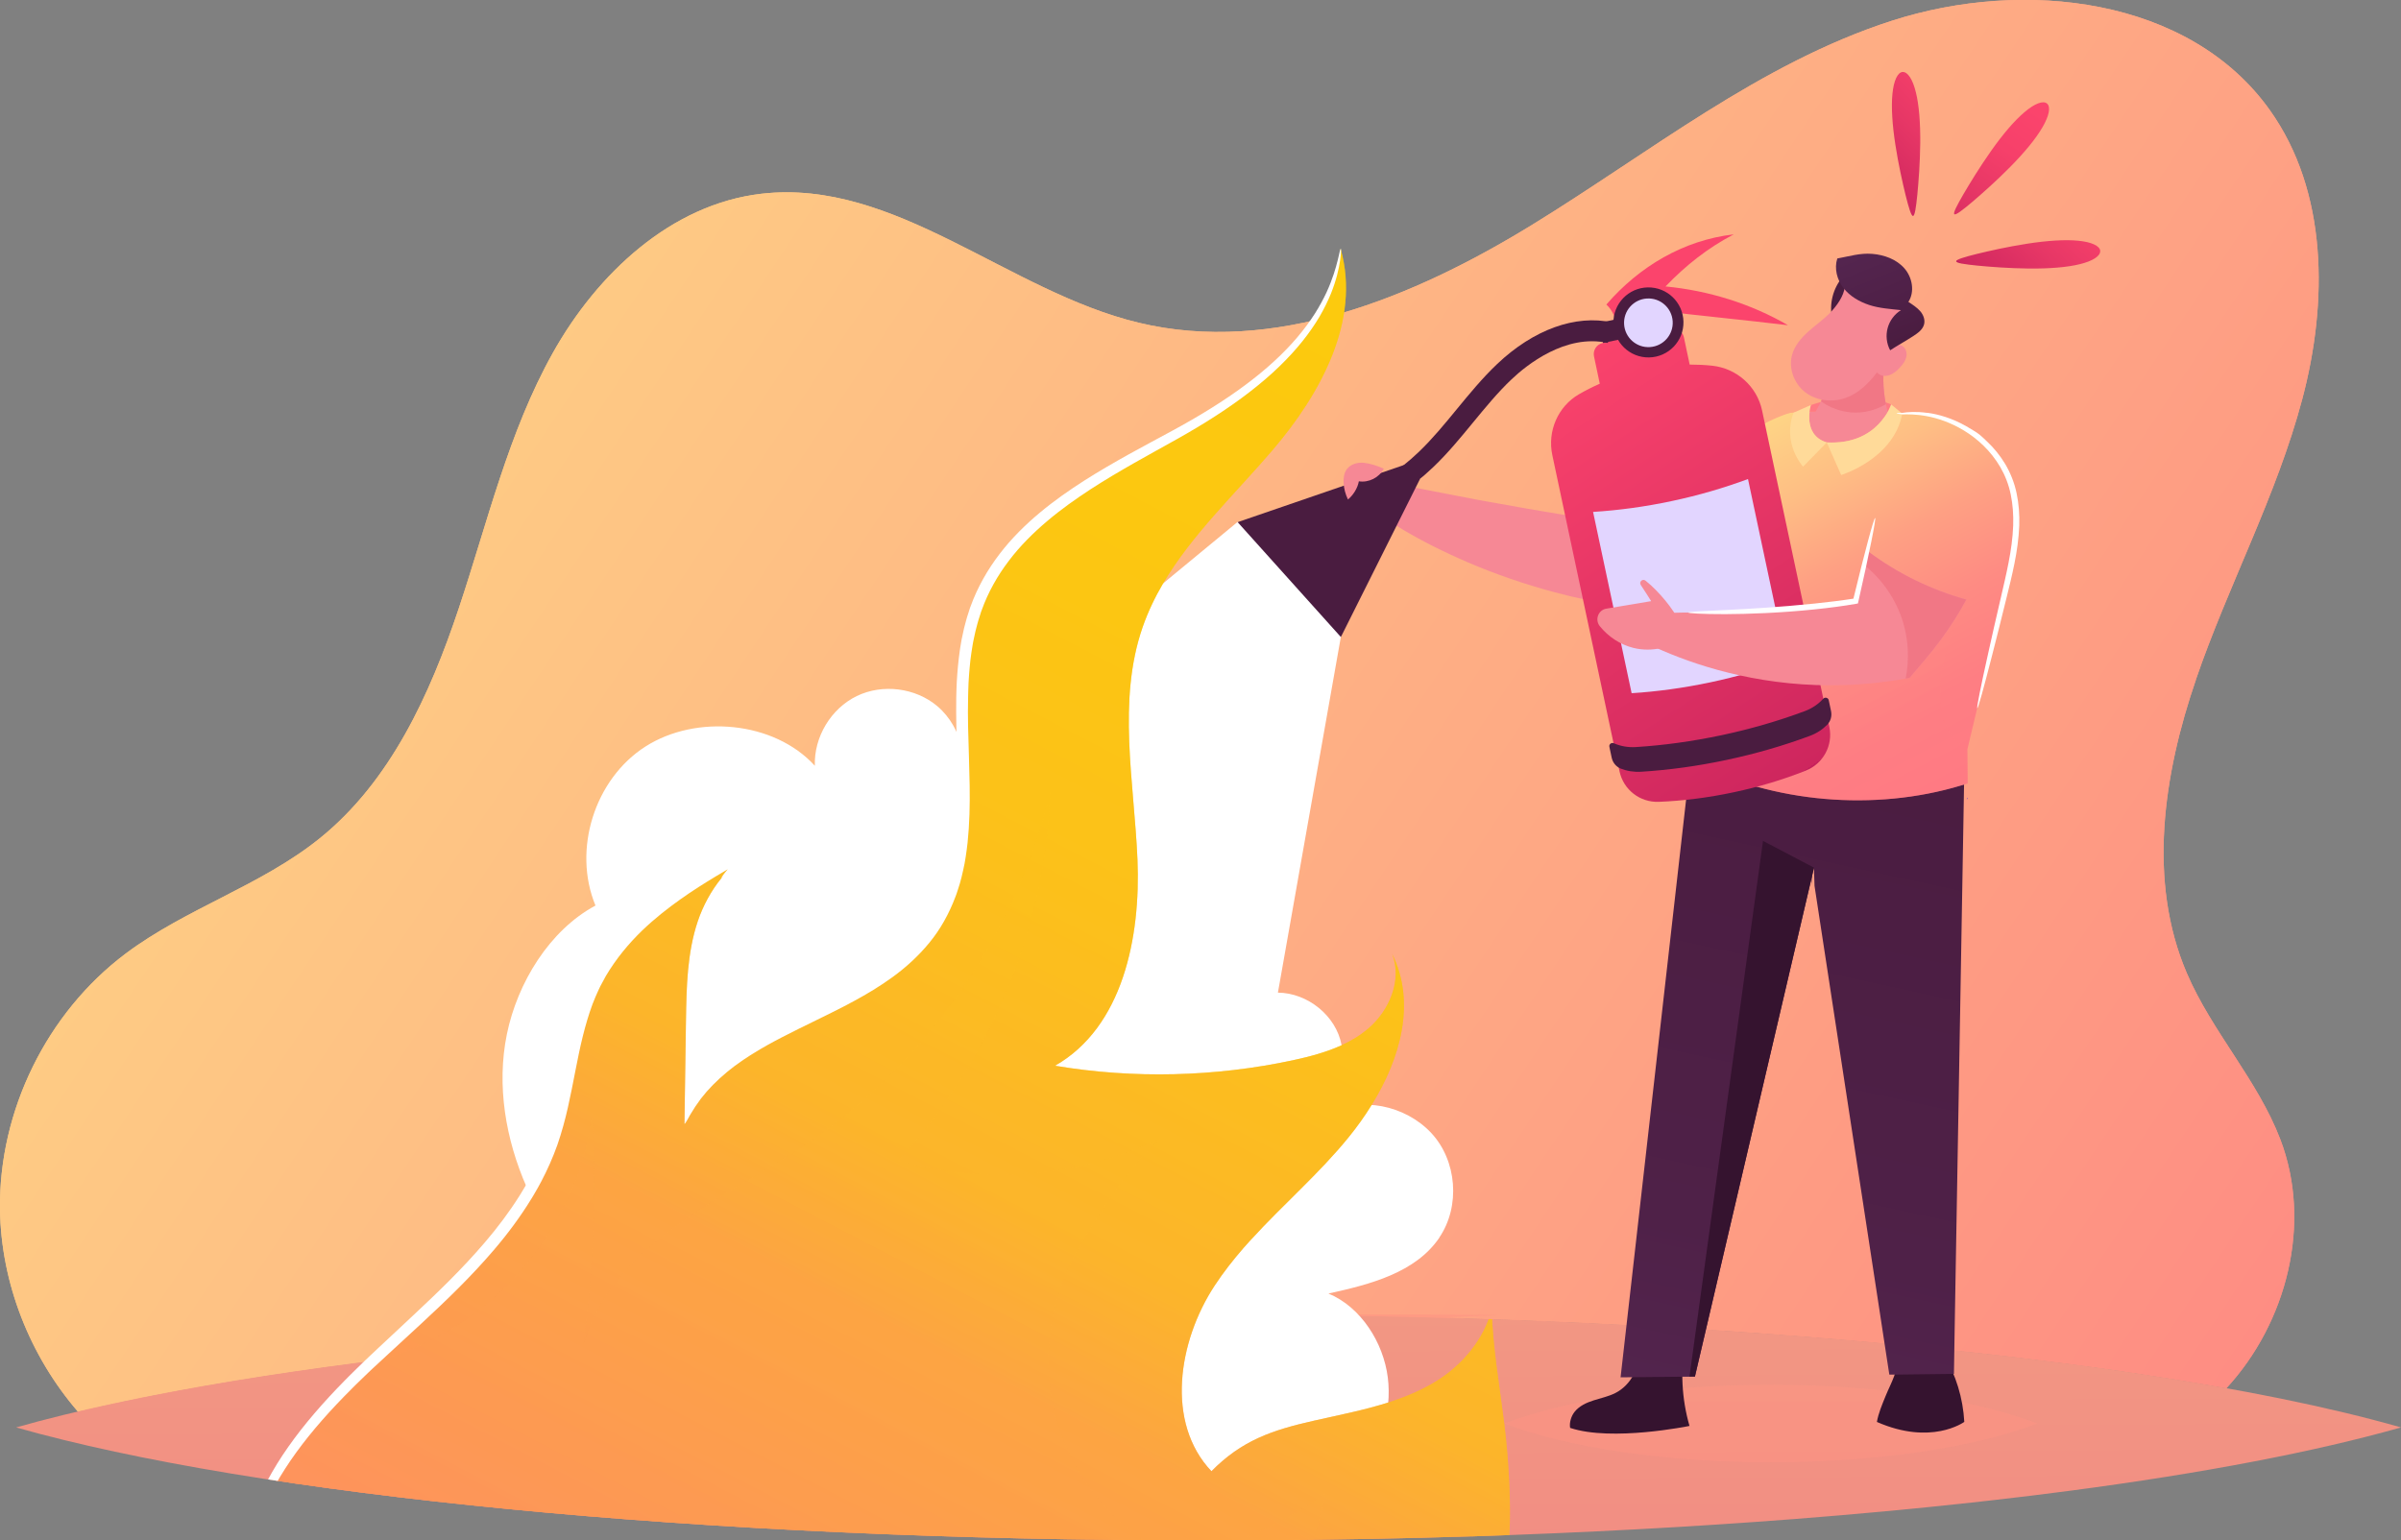
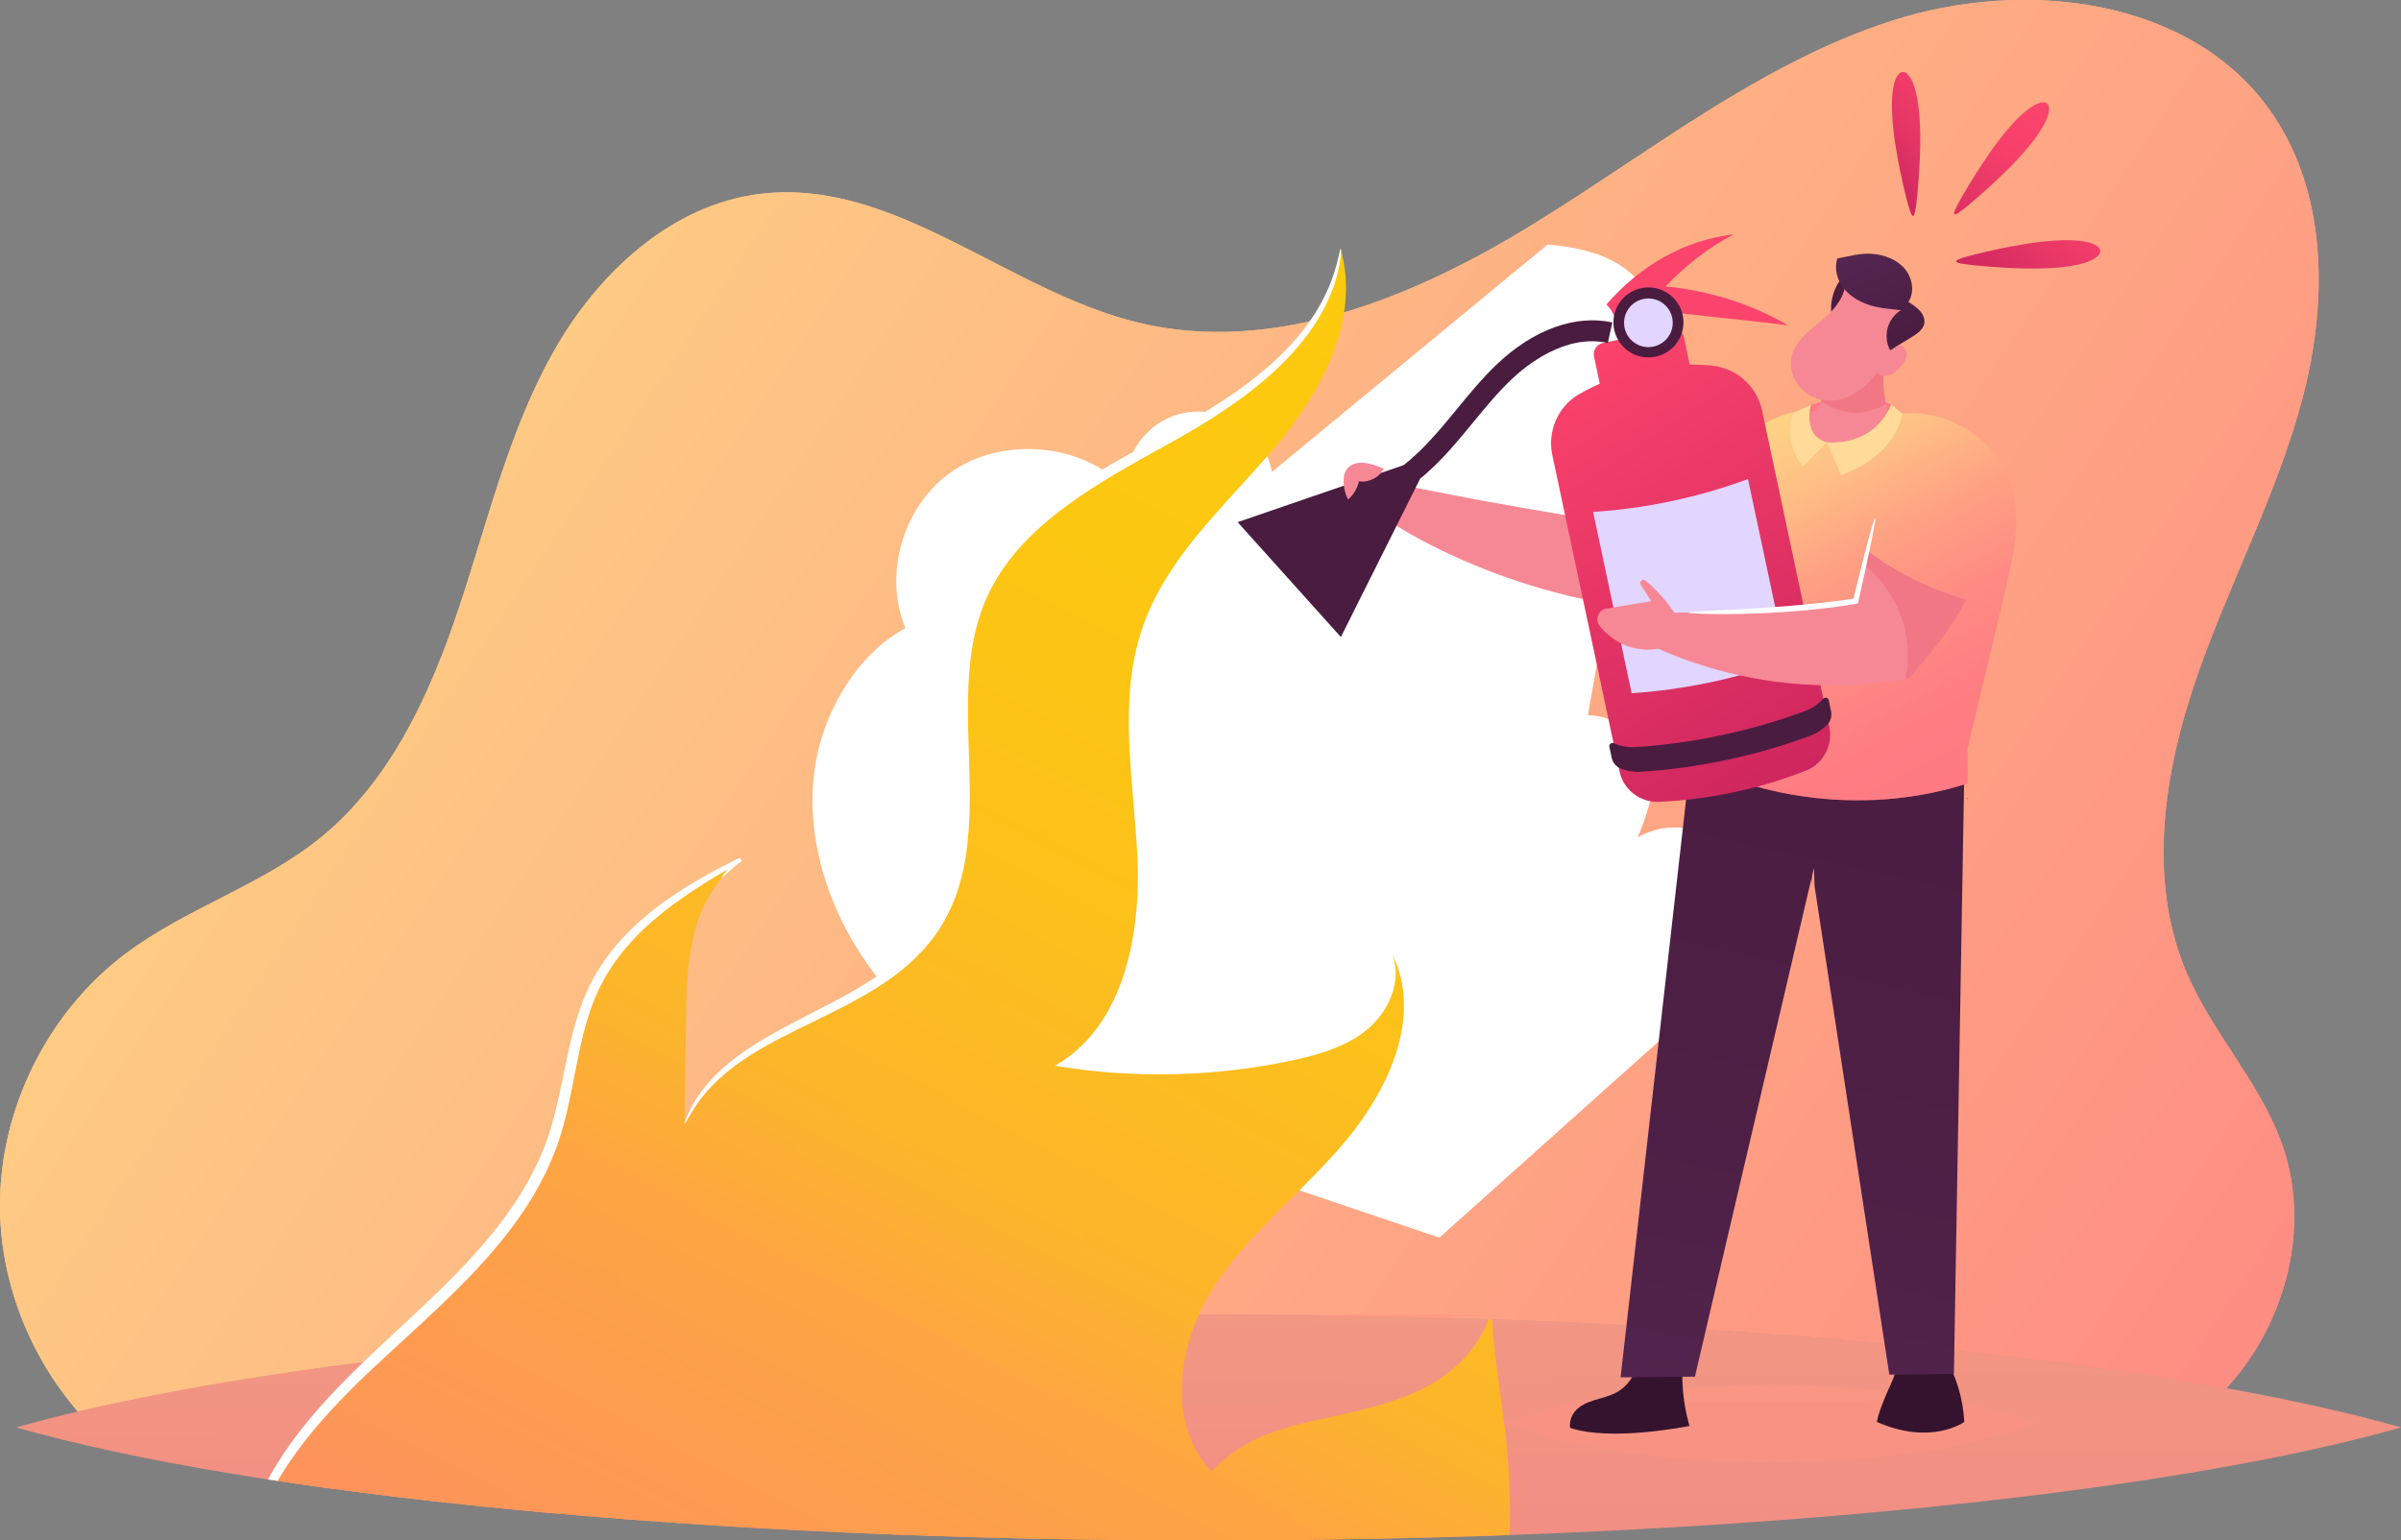
<svg xmlns="http://www.w3.org/2000/svg" id="Ebene_1" viewBox="0 0 4153.7 2665.8">
  <rect x="0" y="0" width="4153.7" height="2665.8" fill="#808080" stroke="none" />
  <defs>
    <style>      .st0 {        fill: #4a1c40;      }      .st1 {        fill: url(#Unbenannter_Verlauf_8);      }      .st2 {        fill: #ffda99;      }      .st3 {        fill: #fff;      }      .st4 {        fill: url(#Unbenannter_Verlauf_15);      }      .st4, .st5, .st6, .st7, .st8, .st9, .st10 {        isolation: isolate;      }      .st4, .st5, .st8, .st9 {        mix-blend-mode: multiply;      }      .st4, .st9 {        opacity: .4;      }      .st11 {        fill: #35132f;      }      .st12 {        fill: url(#Unbenannter_Verlauf_12);      }      .st13 {        fill: #703cd5;      }      .st14 {        fill: none;      }      .st15 {        fill: url(#Unbenannter_Verlauf_6);      }      .st16 {        fill: url(#Unbenannter_Verlauf_5);      }      .st17 {        fill: #f68895;      }      .st18 {        fill: #e2d5ff;      }      .st5 {        fill: url(#Unbenannter_Verlauf_3);        opacity: .9;      }      .st19 {        fill: url(#Unbenannter_Verlauf_10);      }      .st20 {        fill: #ff7a83;      }      .st7 {        fill: url(#Unbenannter_Verlauf_14);      }      .st7, .st8 {        opacity: .5;      }      .st7, .st21, .st10 {        mix-blend-mode: screen;      }      .st8 {        fill: url(#Unbenannter_Verlauf_4);      }      .st22 {        fill: url(#Unbenannter_Verlauf_11);      }      .st23 {        fill: #311649;      }      .st24 {        fill: url(#Unbenannter_Verlauf);      }      .st9 {        fill: url(#Unbenannter_Verlauf_7);      }      .st25 {        fill: #f17785;      }      .st26 {        fill: url(#Unbenannter_Verlauf_9);      }      .st10 {        fill: url(#Unbenannter_Verlauf_2);      }      .st27 {        fill: #fb446c;      }      .st28 {        clip-path: url(#clippath);      }      .st29 {        fill: url(#Unbenannter_Verlauf_13);      }    </style>
    <linearGradient id="Unbenannter_Verlauf" data-name="Unbenannter Verlauf" x1="3894.2" y1="119.2" x2="160.6" y2="2615.6" gradientTransform="translate(0 2666) scale(1 -1)" gradientUnits="userSpaceOnUse">
      <stop offset="0" stop-color="#ff7a83" />
      <stop offset="0" stop-color="#fe8b83" />
      <stop offset=".5" stop-color="#feb384" />
      <stop offset=".8" stop-color="#fecb84" />
      <stop offset="1" stop-color="#fed585" />
    </linearGradient>
    <linearGradient id="Unbenannter_Verlauf_2" data-name="Unbenannter Verlauf 2" x1="3894.2" y1="119.2" x2="160.6" y2="2615.6" gradientTransform="translate(0 2666) scale(1 -1)" gradientUnits="userSpaceOnUse">
      <stop offset="0" stop-color="#ff7a83" />
      <stop offset="0" stop-color="#fe8b83" />
      <stop offset=".5" stop-color="#feb384" />
      <stop offset=".8" stop-color="#fecb84" />
      <stop offset="1" stop-color="#fed585" />
    </linearGradient>
    <linearGradient id="Unbenannter_Verlauf_3" data-name="Unbenannter Verlauf 3" x1="2092.6" y1="-178.7" x2="2077.1" y2="3006.8" gradientTransform="translate(0 2666) scale(1 -1)" gradientUnits="userSpaceOnUse">
      <stop offset="0" stop-color="#ff7a83" />
      <stop offset="0" stop-color="#fe8b83" />
      <stop offset=".5" stop-color="#feb384" />
      <stop offset=".8" stop-color="#fecb84" />
      <stop offset="1" stop-color="#fed585" />
    </linearGradient>
    <linearGradient id="Unbenannter_Verlauf_4" data-name="Unbenannter Verlauf 4" x1="3063.6" y1="-597.8" x2="3063.6" y2="6110.9" gradientTransform="translate(0 2666) scale(1 -1)" gradientUnits="userSpaceOnUse">
      <stop offset="0" stop-color="#ff7a83" />
      <stop offset="0" stop-color="#fe8b83" />
      <stop offset=".5" stop-color="#feb384" />
      <stop offset=".8" stop-color="#fecb84" />
      <stop offset="1" stop-color="#fed585" />
    </linearGradient>
    <linearGradient id="Unbenannter_Verlauf_5" data-name="Unbenannter Verlauf 5" x1="8211.6" y1="1436" x2="8496.3" y2="127.6" gradientTransform="translate(11493.2 2666) rotate(-180)" gradientUnits="userSpaceOnUse">
      <stop offset="0" stop-color="#4a1c40" />
      <stop offset=".7" stop-color="#4f2148" />
      <stop offset="1" stop-color="#54254f" />
    </linearGradient>
    <linearGradient id="Unbenannter_Verlauf_6" data-name="Unbenannter Verlauf 6" x1="3355.2" y1="1299.8" x2="3023.1" y2="1922.9" gradientTransform="translate(0 2666) scale(1 -1)" gradientUnits="userSpaceOnUse">
      <stop offset="0" stop-color="#ff7a83" />
      <stop offset=".2" stop-color="#fe7e83" />
      <stop offset=".4" stop-color="#fe8b83" />
      <stop offset=".6" stop-color="#fea083" />
      <stop offset=".8" stop-color="#febe84" />
      <stop offset="1" stop-color="#fed585" />
    </linearGradient>
    <linearGradient id="Unbenannter_Verlauf_7" data-name="Unbenannter Verlauf 7" x1="3284.7" y1="1250.3" x2="2957.4" y2="1881.9" gradientTransform="translate(0 2666) scale(1 -1)" gradientUnits="userSpaceOnUse">
      <stop offset="0" stop-color="#ff7a83" />
      <stop offset=".2" stop-color="#fe7e83" />
      <stop offset=".4" stop-color="#fe8b83" />
      <stop offset=".6" stop-color="#fea083" />
      <stop offset=".8" stop-color="#febe84" />
      <stop offset="1" stop-color="#fed585" />
    </linearGradient>
    <linearGradient id="Unbenannter_Verlauf_8" data-name="Unbenannter Verlauf 8" x1="8205.9" y1="2073.9" x2="8269.7" y2="2230.3" gradientTransform="translate(11493.2 2666) rotate(-180)" gradientUnits="userSpaceOnUse">
      <stop offset="0" stop-color="#4a1c40" />
      <stop offset=".4" stop-color="#4f2047" />
      <stop offset="1" stop-color="#54254f" />
    </linearGradient>
    <linearGradient id="Unbenannter_Verlauf_9" data-name="Unbenannter Verlauf 9" x1="1313.7" y1="-2664.3" x2="1161.7" y2="-2422.9" gradientTransform="translate(5699.7 -1430.5) rotate(75.5) scale(1 -1)" gradientUnits="userSpaceOnUse">
      <stop offset="0" stop-color="#c5205c" />
      <stop offset="0" stop-color="#d0275f" />
      <stop offset=".4" stop-color="#e73766" />
      <stop offset=".7" stop-color="#f6406a" />
      <stop offset="1" stop-color="#fb446c" />
    </linearGradient>
    <linearGradient id="Unbenannter_Verlauf_10" data-name="Unbenannter Verlauf 10" x1="1070.8" y1="-2817.2" x2="918.8" y2="-2575.7" gradientTransform="translate(5699.7 -1430.5) rotate(75.5) scale(1 -1)" gradientUnits="userSpaceOnUse">
      <stop offset="0" stop-color="#c5205c" />
      <stop offset="0" stop-color="#d0275f" />
      <stop offset=".4" stop-color="#e73766" />
      <stop offset=".7" stop-color="#f6406a" />
      <stop offset="1" stop-color="#fb446c" />
    </linearGradient>
    <linearGradient id="Unbenannter_Verlauf_11" data-name="Unbenannter Verlauf 11" x1="844.8" y1="-2264.2" x2="692.8" y2="-2022.8" gradientTransform="translate(5099.3 -1253.7) rotate(66.4) scale(1 -1)" gradientUnits="userSpaceOnUse">
      <stop offset="0" stop-color="#c5205c" />
      <stop offset="0" stop-color="#d0275f" />
      <stop offset=".4" stop-color="#e73766" />
      <stop offset=".7" stop-color="#f6406a" />
      <stop offset="1" stop-color="#fb446c" />
    </linearGradient>
    <linearGradient id="Unbenannter_Verlauf_12" data-name="Unbenannter Verlauf 12" x1="3497" y1="1781.5" x2="3193.7" y2="2561.6" gradientTransform="translate(77.2 3798.9) rotate(-12) scale(1 -1)" gradientUnits="userSpaceOnUse">
      <stop offset="0" stop-color="#c5205c" />
      <stop offset="0" stop-color="#ce265e" />
      <stop offset=".7" stop-color="#ee3b68" />
      <stop offset="1" stop-color="#fb446c" />
    </linearGradient>
    <clipPath id="clippath">
      <path class="st14" d="M4153.7,2470.2c-148.3,42.1-343,79.3-572.7,109.6-44.8,5.9-91,11.6-138.4,16.9-10.4,1.2-20.8,2.3-31.3,3.5-97.7,10.7-200.6,20.3-307.8,28.6-174.8,13.5-361.1,23.6-556,29.9h-2.7c-56,1.8-112.7,3.2-170,4.3h-.9c-32.6.6-65.3,1.2-98.3,1.6-61,.8-122.6,1.2-184.8,1.2-881.5,0-1651.1-78.7-2062.9-195.6C439.6,2353.3,1632.5,124.6,2514,124.6s-124.8,2152.3,18.3,2156.7c20.6.6,41.2,1.3,61.6,2,1.8,0,3.7.1,5.5.2,1.2,0,2.5,0,3.7.1h1.7c9.6.3,19.2.7,28.7,1.1,7.1.3,14.2.6,21.3.8,31.6,1.3,63,2.6,94,4.1,7.3.3,14.6.7,21.9,1.1,1.8,0,3.6.2,5.4.3h1.9c1.2,0,2.3.1,3.5.2,9.5.5,18.9.9,28.3,1.4,6.9.4,13.9.7,20.8,1.1,31.5,1.7,62.7,3.5,93.5,5.4,46.9,2.9,93.1,6,138.5,9.3,44.4,3.3,88.2,6.8,131.1,10.4,3.8.3,7.5.6,11.2,1,10.2.9,20.4,1.8,30.5,2.7,33.6,3,66.7,6.2,99.2,9.5,9.6,1,19.2,2,28.7,2.9,46,4.8,91,9.8,134.8,15.1,2.5.3,4.9.6,7.4.9,19.4,2.4,38.5,4.8,57.4,7.2,3.7.5,7.4,1,11.1,1.4,36.1,4.7,71.4,9.6,105.7,14.7,9.8,1.4,19.5,2.9,29.2,4.4,9.3,1.4,18.5,2.8,27.7,4.3,3.2.5,6.4,1,9.6,1.5,8.1,1.3,16.2,2.6,24.2,3.9,40.7,6.7,79.9,13.6,117.6,20.7,19.7,3.7,39,7.5,57.8,11.3,76.6,15.6,146,32.2,207.4,49.7l.5.2Z" />
    </clipPath>
    <linearGradient id="Unbenannter_Verlauf_13" data-name="Unbenannter Verlauf 13" x1="1297.3" y1="-422" x2="2560.2" y2="2010" gradientTransform="translate(0 2666) scale(1 -1)" gradientUnits="userSpaceOnUse">
      <stop offset="0" stop-color="#ff7a83" />
      <stop offset="0" stop-color="#fe9160" />
      <stop offset=".3" stop-color="#fda542" />
      <stop offset=".4" stop-color="#fcb52b" />
      <stop offset=".6" stop-color="#fcc11a" />
      <stop offset=".8" stop-color="#fcc711" />
      <stop offset="1" stop-color="#fcca0e" />
    </linearGradient>
    <linearGradient id="Unbenannter_Verlauf_14" data-name="Unbenannter Verlauf 14" x1="1297.3" y1="-422" x2="2560.2" y2="2010" gradientTransform="translate(0 2666) scale(1 -1)" gradientUnits="userSpaceOnUse">
      <stop offset="0" stop-color="#ff7a83" />
      <stop offset="0" stop-color="#fe9160" />
      <stop offset=".3" stop-color="#fda542" />
      <stop offset=".4" stop-color="#fcb52b" />
      <stop offset=".6" stop-color="#fcc11a" />
      <stop offset=".8" stop-color="#fcc711" />
      <stop offset="1" stop-color="#fcca0e" />
    </linearGradient>
    <linearGradient id="Unbenannter_Verlauf_15" data-name="Unbenannter Verlauf 15" x1="1164.8" y1="-354" x2="2422.3" y2="2067.5" gradientTransform="translate(0 2666) scale(1 -1)" gradientUnits="userSpaceOnUse">
      <stop offset="0" stop-color="#ff7a83" />
      <stop offset="0" stop-color="#fe9160" />
      <stop offset=".3" stop-color="#fda542" />
      <stop offset=".4" stop-color="#fcb52b" />
      <stop offset=".6" stop-color="#fcc11a" />
      <stop offset=".8" stop-color="#fcc711" />
      <stop offset="1" stop-color="#fcca0e" />
    </linearGradient>
  </defs>
  <g class="st6">
    <g id="_x2014_ëîé_x5F_2">
      <g>
        <g>
          <g class="st21">
            <path class="st24" d="M3798.9,1176.3c-56.3,163.9-84,348.5-15.7,507.8,43.4,101.3,122.5,184.8,161.8,287.8,55.5,145.3,11.1,317.3-93.4,430.5-26.2-4.7-53.2-9.4-80.8-13.9-8-1.3-16.1-2.6-24.2-3.9h0c-3.2-.5-6.4-1-9.6-1.5-9.2-1.4-18.4-2.9-27.7-4.3-9.6-1.5-19.4-2.9-29.2-4.4-34.4-5.1-69.6-10-105.7-14.7h0c-3.7-.5-7.4-1-11.1-1.4-18.9-2.5-38-4.8-57.4-7.2-2.5-.3-4.9-.6-7.4-.9h0c-43.8-5.3-88.8-10.3-134.8-15.1-9.5-1-19.1-2-28.7-2.9-32.6-3.3-65.7-6.4-99.2-9.5-10.1-.9-20.3-1.8-30.5-2.7-3.7-.3-7.5-.7-11.2-1-43-3.7-86.7-7.2-131.1-10.4-45.4-3.4-91.6-6.5-138.5-9.3-30.9-1.9-62.1-3.7-93.5-5.4-6.9-.4-13.8-.7-20.8-1.1-9.4-.5-18.9-1-28.3-1.4-1.2,0-2.3-.1-3.5-.2h-1.9c-1.8,0-3.6-.2-5.4-.3-7.3-.4-14.6-.7-21.9-1.1-31.1-1.5-62.4-2.8-94-4.1-7.1-.3-14.2-.6-21.3-.8-9.5-.4-19.1-.7-28.7-1.1h-1.7c-1.2,0-2.5,0-3.7-.1-1.8,0-3.7-.1-5.5-.2-20.4-.7-41-1.4-61.6-2-143.1-4.4-290.7-6.7-441.5-6.7-810.4,0-1526.2,66.5-1956.4,168.1C51.3,2346,1.7,2220.2,0,2092.6c-2.2-170.4,81-339.9,217.3-442.3,104.3-78.3,234.3-117.6,335.8-199.5,122.4-98.7,190.8-248.9,240.6-398.1,49.8-149.1,85.9-304.6,162.6-441.8s204.7-257.5,360.9-275.6c231.3-26.8,426.4,168.9,652.8,223.2,233,55.9,475.2-43.5,679.5-168.8s395.3-280.3,623.4-353.8,514.5-40.7,653.7,154.4c100.7,141.1,100.8,332.4,56.4,500-44.4,167.5-127.9,321.9-184.2,485.9h.1Z" />
            <path class="st10" d="M3798.9,1176.3c-56.3,163.9-84,348.5-15.7,507.8,43.4,101.3,122.5,184.8,161.8,287.8,55.5,145.3,11.1,317.3-93.4,430.5-26.2-4.7-53.2-9.4-80.8-13.9-8-1.3-16.1-2.6-24.2-3.9h0c-3.2-.5-6.4-1-9.6-1.5-9.2-1.4-18.4-2.9-27.7-4.3-9.6-1.5-19.4-2.9-29.2-4.4-34.4-5.1-69.6-10-105.7-14.7h0c-3.7-.5-7.4-1-11.1-1.4-18.9-2.5-38-4.8-57.4-7.2-2.5-.3-4.9-.6-7.4-.9h0c-43.8-5.3-88.8-10.3-134.8-15.1-9.5-1-19.1-2-28.7-2.9-32.6-3.3-65.7-6.4-99.2-9.5-10.1-.9-20.3-1.8-30.5-2.7-3.7-.3-7.5-.7-11.2-1-43-3.7-86.7-7.2-131.1-10.4-45.4-3.4-91.6-6.5-138.5-9.3-30.9-1.9-62.1-3.7-93.5-5.4-6.9-.4-13.8-.7-20.8-1.1-9.4-.5-18.9-1-28.3-1.4-1.2,0-2.3-.1-3.5-.2h-1.9c-1.8,0-3.6-.2-5.4-.3-7.3-.4-14.6-.7-21.9-1.1-31.1-1.5-62.4-2.8-94-4.1-7.1-.3-14.2-.6-21.3-.8-9.5-.4-19.1-.7-28.7-1.1h-1.7c-1.2,0-2.5,0-3.7-.1-1.8,0-3.7-.1-5.5-.2-20.4-.7-41-1.4-61.6-2-143.1-4.4-290.7-6.7-441.5-6.7-810.4,0-1526.2,66.5-1956.4,168.1C51.3,2346,1.7,2220.2,0,2092.6c-2.2-170.4,81-339.9,217.3-442.3,104.3-78.3,234.3-117.6,335.8-199.5,122.4-98.7,190.8-248.9,240.6-398.1,49.8-149.1,85.9-304.6,162.6-441.8s204.7-257.5,360.9-275.6c231.3-26.8,426.4,168.9,652.8,223.2,233,55.9,475.2-43.5,679.5-168.8s395.3-280.3,623.4-353.8,514.5-40.7,653.7,154.4c100.7,141.1,100.8,332.4,56.4,500-44.4,167.5-127.9,321.9-184.2,485.9h.1Z" />
          </g>
          <path class="st5" d="M4153.7,2470.2c-148.3,42.1-343,79.3-572.7,109.6-44.8,5.9-91,11.6-138.4,16.9-10.4,1.2-20.8,2.3-31.3,3.5-97.7,10.7-200.6,20.3-307.8,28.6-174.8,13.5-361.1,23.6-556,29.9h-2.7c-56,1.8-112.7,3.2-170,4.3h-.9c-32.6.6-65.3,1.2-98.3,1.6-61,.8-122.6,1.2-184.8,1.2-881.5,0-1651.1-78.7-2062.9-195.6,411.8-116.9,1181.4-195.6,2062.9-195.6s298.4,2.3,441.5,6.7c20.6.6,41.2,1.3,61.6,2,1.8,0,3.7.1,5.5.2,1.2,0,2.5,0,3.7.1h1.7c9.6.3,19.2.7,28.7,1.1,7.1.3,14.2.6,21.3.8,31.6,1.3,63,2.6,94,4.1,7.3.3,14.6.7,21.9,1.1,1.8,0,3.6.2,5.4.3h1.9c1.2,0,2.3.1,3.5.2,9.5.5,18.9.9,28.3,1.4,6.9.4,13.9.7,20.8,1.1,31.5,1.7,62.7,3.5,93.5,5.4,46.9,2.9,93.1,6,138.5,9.3,44.4,3.3,88.2,6.8,131.1,10.4,3.8.3,7.5.6,11.2,1,10.2.9,20.4,1.8,30.5,2.7,33.6,3,66.7,6.2,99.2,9.5,9.6,1,19.2,2,28.7,2.9,46,4.8,91,9.8,134.8,15.1h0c2.5.3,4.9.6,7.4.9,19.4,2.4,38.5,4.8,57.4,7.2,3.7.5,7.4,1,11.1,1.4h0c36.1,4.7,71.4,9.6,105.7,14.7,9.8,1.4,19.5,2.9,29.2,4.4,9.3,1.4,18.5,2.8,27.7,4.3,3.2.5,6.4,1,9.6,1.5h0c8.1,1.3,16.2,2.6,24.2,3.9,40.7,6.7,79.9,13.6,117.6,20.7,19.7,3.7,39,7.5,57.8,11.3,76.6,15.6,146,32.2,207.4,49.7l.5.2Z" />
        </g>
        <g>
          <g>
-             <path class="st3" d="M2490.1,2141.8c-41.3,60.8-120.1,81-191.9,96.7,56.3,23.4,95.1,84.9,102.7,145.4,7.6,60.5-13.3,122.6-49.9,171.4-52.5,70-122.4,81.6-209.8,84.1-60.7,1.8-136.9,16.1-187.3-17.6l-823.8-278.4-1.2-39.6c-95-59.1-172.5-146.8-217.7-249.3-36.5-82.7-52.4-176.2-34.3-264.8,18.1-88.6,73.6-179.9,153.3-222.6-40.1-96.5-1.5-219.2,86.6-275.3s222.5-43.8,292.9,33.4c-1.8-49.6,27.8-98.9,72.4-120.6s101.7-14.5,139.5,17.5c22.3,18.9,37.2,45.8,42.8,74.5l476.6-393.3c242.7,18.4,178.7,198.8,178.7,198.8l-108.9,615.7c51.2.4,100.8,39.9,110.1,90.7,7.5,40.9-8.3,82-23.8,120.5,56.4-33.1,134.1-16.2,178.8,31.5s50.9,126.9,14.2,181v.3Z" />
+             <path class="st3" d="M2490.1,2141.8l-823.8-278.4-1.2-39.6c-95-59.1-172.5-146.8-217.7-249.3-36.5-82.7-52.4-176.2-34.3-264.8,18.1-88.6,73.6-179.9,153.3-222.6-40.1-96.5-1.5-219.2,86.6-275.3s222.5-43.8,292.9,33.4c-1.8-49.6,27.8-98.9,72.4-120.6s101.7-14.5,139.5,17.5c22.3,18.9,37.2,45.8,42.8,74.5l476.6-393.3c242.7,18.4,178.7,198.8,178.7,198.8l-108.9,615.7c51.2.4,100.8,39.9,110.1,90.7,7.5,40.9-8.3,82-23.8,120.5,56.4-33.1,134.1-16.2,178.8,31.5s50.9,126.9,14.2,181v.3Z" />
            <path class="st17" d="M3054,818.1c-7.8-15.3-23.3-25.8-44.2-30.2-20.8-4.5-46.9-2.8-76.5,5.1-29.5,7.9-62.5,22-97.4,41.7-30.3,17-62.2,38.1-95.1,62.1-7.5-1.3-15.1-2.5-22.7-3.7-25.5-4.3-50.5-8.4-74.6-12.6-24.1-4.2-47.4-8.3-69.6-12.4-5.6-1-11.1-2-16.5-3s-10.8-2.1-16-3.1c-10.6-1.9-20.8-4-30.8-5.9-20-3.9-38.6-7.5-55.6-10.8-17-3.4-32.6-6.2-46.4-8.7-3.5-.6-6.8-1.1-10.1-1.6-3.2-.5-6.4-1-9.3-1.5-6-.9-11.6-1.6-16.7-2.1-10.1-1.1-18.3-1.4-24.3-.6-6,.8-9.9,2.6-11.3,5.7-1.4,3-.4,7.1,3,12.3,3.4,5.1,9,11.3,16.7,18.3,3.9,3.4,8.3,7.1,13.2,11,2.5,1.9,5,4,7.8,6,2.7,2,5.6,4,8.5,6.1,11.8,8.4,25.7,17.3,41.4,26.7,7.9,4.6,16.1,9.4,24.8,14.1,8.7,4.7,17.8,9.6,27.4,14.4,9.6,4.7,19.5,9.7,29.8,14.4,5.2,2.4,10.4,4.8,15.8,7.2,5.4,2.4,10.8,4.7,16.3,7.1,22.1,9.5,45.7,18.5,70.4,27.1s50.6,16.5,77.4,23.7c9.3,2.4,18.5,4.7,27.6,7,9.2,2.1,18.2,4.2,27.3,6.1l14,3,30.3-9.4c45.6-14.2,87.6-29.5,124-46.3s67.2-35.2,90.9-54.5,40.3-39.5,48.9-58.9c8.6-19.4,9.2-38.2,1.4-53.5l.2-.3Z" />
            <path class="st8" d="M3524.6,2463.4c-105.9,40.8-273,67.1-461,67.1s-355.1-26.3-461.1-67.1c105.9-40.8,273-67.1,461.1-67.1s355.1,26.3,461,67.1Z" />
            <path class="st23" d="M3133.4,1501.5l1,31.2c.6-12.5.3-23-1-31.2Z" />
            <path class="st13" d="M3403.9,1380.3l-1.5,2.6c.6-.2,1.1-.4,1.6-.5v-2.1h-.1Z" />
            <path class="st11" d="M2716.3,2471c72.2,24.2,206.5-3.4,206.5-3.4-13.4-46.6-16-96.2-7.6-144-26.2-3.7-57.9-1-81.3,11.4,4.4,30-12.2,61.8-39.2,75.6-11.8,6-24.9,8.7-37.5,12.7s-25.3,9.8-33.4,20.2c-5.7,7.4-9.1,18.3-7.5,27.5Z" />
            <path class="st11" d="M3247,2460.7c93.8,41.2,150.1.7,151.2-.1-2.2-40.8-14.4-81.2-35.5-116.3-28.8-1.7-52.1-.2-80.9.8,4.5,24.2-10.8,48.5-20,71.4-5.8,14.3-12.2,29.3-14.8,44.3h0Z" />
            <path class="st16" d="M3357.7,1224.4h0c-65.5-17.8-129.4-28.2-206.4-29.6-5.9,0-11.9-.2-17.9-.2-24.2,0-45.5.8-65.4,2.5-45.5,3.8-83.6,11.9-132.9,23.7,0,.7-1.7,15.8-4.6,42.1-.6,5.7-1.3,12-2.1,18.8-1.2,10.4-2.5,22-3.9,34.7h0c-.4,3.3-.7,6.7-1.1,10.2h0c-2,17.5-4.1,36.7-6.5,57.5h0c-24.7,219-68.6,605.9-93.9,828.6-1.2,10.3-2.3,20.3-3.4,29.9-9.8,86-16,140.9-16,140.9l20.1-.2,86.8-.9h12.4c0-.1,9.3-.1,9.3-.1,0-.1,27.6-118.1,27.6-118.1l7.7-33.1,44.8-191.6,86.7-370.6,34.9-149.2h0l.7-2.8h0l3.5-15.1,1,31.2,78.1,510.5,34.9,228,6.8,44.7,9.6,62.6h9.4c0-.1,101.3-1.2,101.3-1.2h1.1s.2-13.4.6-37.4c.2-13.1.5-29.3.8-48.2,3.5-200.7,12.1-702.2,16.1-933.9.4-24.1.8-45.2,1.1-62.8.6-36.4,1-57.6,1-58-14.3-4.5-28.4-8.6-42.4-12.4l.2-.5Z" />
-             <polygon class="st11" points="2932.2 2382.1 3138.2 1501.5 3050 1455.2 2922.8 2382.2 2932.2 2382.1" />
            <path class="st20" d="M3271.5,699.8s-56.4-27-138.7,1.2l-18.7,36.1,46.2,28.7,113.1-24.3-2-41.6h0Z" />
            <path class="st15" d="M3469,1022.4c-2.1,8.8-4.2,17.6-6.3,26.4-19.8,82.9-39.5,165.8-59.3,248.6l.6,58.3c-3.7,1.2-7.4,2.4-11.2,3.5-149.6,45.2-325.6,30.5-464.5-40.9-3.3-1.7-6.4-3.3-9.7-5.1l5.9-47.6,5.2-41.8,11.4-94.3,16.1-128.5-3-2.5c-2.1-1.1-4.3-2.1-6.3-3.2-36.3-19.2-60.2-46.7-76-73.5h0c88.3-170,221-206.2,225.2-207.3h0c9.2-.9,17.4-1.4,24.3-1.6,15.6-.6,24.8,0,24.8,0,1.8,1.8,3.4,3.6,5,5.5,2.1-.5,4.2-1,6.3-1.6,1.2-.3,2.4-.6,3.7-.9,1.1-.3,2.4-.6,3.5-.9,2.9-.7,6-1.4,8.9-2.1,7.1,3.5,14.6,7.3,22.2,11.2h0c.5.3,1.1.5,1.6.8.2,0,.4.2.5.2,2.7,1.4,5.3,2.7,8.1,4.1,2.1,1.1,4.3,2.2,6.3,3.2.3,0,.5.3.8.4.9-.3,1.7-.6,2.6-.8.9-.3,1.7-.5,2.5-.8,1.6-.6,3.1-1.1,4.6-1.7,1.3-.5,2.6-1,3.9-1.6,1.3-.6,2.5-1.1,3.7-1.6.6-.3,1.2-.5,1.9-.8,1.9-.8,3.6-1.6,5.5-2.3.6-.3,1.3-.5,1.9-.8.6-.3,1.3-.5,2-.8,1.3-.5,2.7-.9,4.1-1.4.7-.3,1.5-.5,2.3-.7.1,0,.3,0,.5.2.2.2.5.3.8.3,1.5.7,4.5,1.9,8.6,3.6,2.3-2.9,5.1-5.9,8.1-8.7,0,0,5.3-.2,14.7.2,2.9.2,6.3.3,10,.6,30-2.8,60.4,2.8,88.1,15,47.6,20.9,86.9,61.2,101.3,111,17,58.7,2.8,121.3-11.3,180.7h0Z" />
            <path class="st17" d="M3265.7,712.7c-11.2,20.2-40.5,56.4-105.3,52.9-30.3-9-31.8-36.7-29.9-52.8h10.2c0-.2.1-.3.2-.4h0c2.2-3.7,4.3-7.5,6.2-11.3,1.1-2.2,2.2-4.4,3.2-6.6,4.4-9.6,7.9-19.5,10.3-29.6,37-8.6,71.3-24.5,100.9-48.2-4.8,27.2-4.4,55.2,1,82.3v.5c.9,4.4,1.9,8.8,3.1,13.2h.1Z" />
            <path class="st0" d="M3187.8,479.3c-16.8,19.5-23.8,47.1-18.1,72.3,10.2-13.8,20.3-27.9,30.5-41.8,3.1-4.2,6.4-8.8,6.4-14.1s-2.9-9.4-6.7-12.6c-3.8-3.1-7.7-1.9-12.2-3.8h.1Z" />
            <path class="st9" d="M3404,1355.7c-3.7,1.2-7.4,2.4-11.2,3.5-149.6,45.2-325.6,30.5-464.5-40.9-3.3-1.7-6.4-3.3-9.7-5.1l5.9-47.6,477.1-228.2s-103,200.3,1.8,259.8l.6,58.3v.2Z" />
            <path class="st25" d="M3150.3,694.5c2.1,1.5,4.2,2.9,6.3,4.2,15.9,9.7,34.4,15.2,53.1,15.3,4.9,0,9.8-.3,14.6-1,1.4-.2,2.9-.4,4.3-.7,11.9-2.2,23.4-6.6,33.9-12.7v-.5c-5.5-27.1-5.8-55.1-1-82.3-29.6,23.8-63.9,39.6-100.9,48.2-2.4,10.1-5.9,20-10.3,29.6h0Z" />
            <path class="st17" d="M3255.8,632c-.8,1.3-1.7,2.5-2.5,3.8-15.5,22.6-35.1,44-61,53-23,8-50.1,4.8-69.4-10.1-19.3-14.9-29.2-41.7-22.5-65.1,4.5-15.8,15.7-28.8,27.9-39.8s25.8-20.4,37.3-32.1c11.5-11.7,24.4-29.3,25.9-45.7l2.3-.2c40.8-3.2,78.7,10.4,104.3,42.5-8.9,33.2-23.3,65-42.4,93.6h0Z" />
            <path class="st17" d="M3265.8,605.7c3.3-2.6,6.6-5.2,10.5-7,3.8-1.7,8.3-2.4,12.3-1.1,7.3,2.5,10.8,11.3,9.5,18.9-1.3,7.6-6.2,14-11.4,19.6-4,4.3-8.4,8.4-13.7,11.2-5.2,2.8-11.4,4.1-17.1,2.6-5.7-1.5-10.8-6.1-11.8-11.9,9-10.1,17-19.7,21.8-32.3h-.1Z" />
            <path class="st1" d="M3269.9,606.1c-6.2-11.6-7.8-25.6-4.3-38.4,3.4-12.7,11.8-24,23-31-18-2-37.3-3.2-54.5-8.8-17.3-5.7-33.7-15.1-44.9-29.4-11.2-14.3-16.3-33.9-10.7-51.2,20.6-3.7,39.4-9.7,60.3-8,20.9,1.7,42,9.3,55.8,25.1,13.8,15.7,18.2,40.5,6.9,58.1,6.9,4.3,15.6,10.2,20.8,16.4s8.4,14.7,6.3,22.5c-2.4,9.1-10.8,15-18.7,20.2-13.3,8.7-26.8,16-40,24.6h0Z" />
            <g>
              <path class="st2" d="M3271.5,699.8s-21.8,70.7-111.2,65.9l24.9,56.3s91.3-27.7,105.7-106.3l-19.4-15.9Z" />
              <path class="st2" d="M3132.8,700.9l-30,13.3c-20.1,53.4,16.5,93.3,16.5,93.3l41-41.8c-43.7-13-27.5-64.7-27.5-64.7h0Z" />
            </g>
-             <path class="st3" d="M3334.1,714.3c19.4,2.6,43.3,9.4,67.7,23.4s24.5,15.8,36,26.6c11.6,10.8,22.2,23.8,31.2,38.7,8.8,14.9,15.8,32,19.6,50.1,3.9,18.1,5.3,37.1,4.7,56.4-.9,22.8-4.1,44.7-8.3,65.5-4.1,20.8-9.1,40.6-13.7,59.4-9.2,37.6-17.7,71.4-25,99.8s-13.3,51.3-17.7,67.1c-4.4,15.8-7.2,24.4-7.9,24.3-.7-.2.7-9.1,3.9-25.2s8.1-39.3,14.5-67.9c6.3-28.6,14-62.6,22.8-100.3,4.3-18.9,9.1-38.6,13-59.1,4-20.5,7.1-41.9,7.9-63.8.6-18.5-.7-36.6-4.3-53.8-3.5-17.2-9.8-33-18-47.2-8.3-14.1-18.2-26.5-29-37s-22.3-19.2-33.8-26.2c-23.1-14-45.8-21.5-64.4-24.9-18.7-3.5-33.2-3.3-42.1-3.1h-.2c-6.5-.8-9.9-1.4-9.9-1.9s3.5-.7,9.9-.7c8.9-1.4,23.8-2.7,43.2,0v-.2Z" />
            <g>
              <path class="st26" d="M3633.3,434.2c.6,8.8-12.8,17.5-35,22.9-22.3,5.6-53.4,7.9-88,7.6-34.6-.4-66.1-2.8-88.9-5-22.8-2.3-37-4.4-37.2-7.5s13.5-7.2,35.8-12.8c22.3-5.4,53.1-12.4,87.3-17.7,34.2-5.3,65.3-7.4,88.2-5.1,22.8,2.2,37.3,8.9,37.9,17.7h-.1Z" />
              <path class="st19" d="M3291.5,124.6c8.8-.6,17.5,12.8,22.9,35,5.6,22.3,7.9,53.4,7.6,88-.4,34.6-2.8,66.1-5,88.9-2.3,22.8-4.4,37-7.5,37.2s-7.2-13.5-12.8-35.8c-5.4-22.3-12.4-53.1-17.7-87.3s-7.4-65.3-5.1-88.2c2.2-22.8,8.9-37.3,17.7-37.9h0Z" />
              <path class="st22" d="M3541.3,179.2c6.8,5.7,3.7,21.3-7.9,41.1-11.5,19.9-31.4,43.9-55.7,68.5s-48,45.5-65.4,60.4c-17.5,14.8-28.9,23.5-31.3,21.5-2.4-2,4.2-14.7,15.7-34.6,11.6-19.8,28-46.7,47.9-75,19.9-28.3,40.1-52.1,57.6-66.9,17.4-14.9,32.3-20.7,39.1-15h0Z" />
            </g>
            <g>
              <path class="st27" d="M2796.5,567.4c0-15.1-6.4-30.1-17.5-40.4,56.9-65.9,133.8-111.5,220.3-121.4-44.7,23.3-83,53.7-118,90.1,74,7,147.6,29.8,211.9,67.1-75.4-9.1-149.7-16.1-225-25.2-16.7,19.1-46.3,28.7-71.7,29.8h0Z" />
-               <rect class="st0" x="2769.6" y="546" width="118.6" height="47.3" transform="translate(-56.6 600.6) rotate(-12)" />
              <path class="st12" d="M3048.4,710.5l116.3,547.4c6.8,31.8-10.5,63.7-40.7,75.7-39,15.5-80.8,28.2-124.9,37.5-44.1,9.4-87.5,14.8-129.3,16.5-32.5,1.3-61.2-20.8-68-52.6l-116.3-547.4c-8.8-41.4,9.6-84.2,46.2-105.4,11.5-6.6,23.5-12.7,35.9-18.2l-10-47.3c-2.2-10.5,4.5-20.8,14.9-23l117.6-25c10.5-2.2,20.8,4.5,23,14.9l10,47.3c12.9,0,25.8.6,38.4,1.9,42.8,4.4,78,35.6,86.9,77.7h0Z" />
              <path class="st0" d="M3154.1,1209.2c-8.3,9.3-19.3,16.8-32.3,21.6-44.9,16.7-93,30.8-143.6,41.5-50.5,10.7-100.2,17.5-148,20.5-13.8.9-27-1.6-38.3-6.6-4.1-1.8-8.6,1.7-7.7,6.1l4,18.9c1.8,8.5,7.6,15.7,15.7,18.9,10.7,4.2,22.7,6.2,35.4,5.4,47.8-3,97.5-9.7,148-20.5,50.5-10.7,98.7-24.8,143.6-41.5,11.9-4.4,22.1-11.1,30.1-19.3,6.1-6.2,8.5-15.1,6.7-23.6l-4-18.9c-.9-4.4-6.5-5.8-9.5-2.5h0Z" />
              <path class="st18" d="M3024,829l66.7,313.7c-41.4,15.4-85.6,28.3-131.9,38.1-46.4,9.8-92,16-136.1,18.8l-66.7-313.7c44.1-2.8,89.7-8.9,136.1-18.8,46.4-9.8,90.6-22.8,131.9-38.1Z" />
              <circle class="st0" cx="2851.8" cy="557.9" r="60.6" transform="translate(-10.2 54.9) rotate(-1.1)" />
              <circle class="st18" cx="2851.7" cy="558.6" r="42.1" transform="translate(-30.1 185.2) rotate(-3.7)" />
            </g>
            <path class="st17" d="M3401.6,1037.6c-6.1,11.4-12.7,22.7-19.9,34.1-15.1,23.8-32.5,47.4-51.9,70.3l-26.2,30.9-6.9,1.4c-291.6,52.6-500.7-90.2-500.7-90.2,1.5-5,5.9-9.1,12.7-12.3,3.4-1.6,7.4-3,12-4.1,2.3-.6,4.7-1.1,7.3-1.6,2.5-.4,5.3-.9,8.1-1.4,11.4-1.9,24.8-2.6,40.2-3.5,7.7-.4,15.7-.5,24.3-.9,4.3,0,8.6-.2,13.1-.3h6.8c2.3,0,4.6,0,6.9-.2,4.7,0,9.5-.2,14.3-.3h7.4c2.5,0,5,0,7.5-.2,10.1-.3,20.5-.2,31.3-.7,5.4-.2,10.9-.3,16.4-.4,5.5-.2,11.2-.5,16.9-.7,11.4-.2,23.1-1.1,35.1-1.6,23.9-1.5,48.9-3,74.7-5.8,3.2-.3,6.5-.6,9.7-.9,3.3-.3,6.5-.8,9.8-1.1,6.5-.7,13.1-1.5,19.7-2.2,13.2-1.9,26.6-3.4,40-5.7,4-14.1,7.7-27.9,11.2-41.2,1.8-6.7,3.5-13.3,5.2-19.9,2.1-8.2,4.1-16.2,6.2-24,50.5,37.6,108.1,65.7,168.7,82.5h0Z" />
            <path class="st25" d="M3401.6,1037.6c-6.1,11.4-12.7,22.7-19.9,34.1-15.1,23.8-32.5,47.4-51.9,70.3l-26.2,30.9-6.9,1.4c6.6-32.6,5-66.9-4.8-98.7-11.6-37.6-34.7-71.6-65.2-96.5,2.1-8.2,4.1-16.2,6.2-24,50.5,37.6,108.1,65.7,168.7,82.5h0Z" />
            <path class="st3" d="M3244,896.3c-1.1-.3-5.6,14.6-12.4,39.9-6.6,24.7-15.4,59.4-25.2,99.8-21,3.3-43.8,6-67.5,8.5-60,6.2-114.7,9.3-154.3,11.2-19.8.9-35.8,1.7-46.9,2.3-11.1.7-17.2,1.3-17.2,2s6.1,1.3,17.2,1.9c11.1.6,27.2.9,47.1.9,39.7-.2,94.7-2,155.1-8.3,25-2.6,48.9-5.7,71.2-9.6l3.1-.6.7-3.1c9.5-41.9,17.3-78.1,22.4-103.8,5.2-25.7,7.7-41,6.6-41.2h0Z" />
            <path class="st17" d="M2905.5,1076.1c-10.6-22-35-52.2-58.8-71.3-5-4-11.7,2.2-8.2,7.5,7.1,10.9,14.6,22.3,18,28l-77.6,13c-13.9,2.3-20.3,19.1-11.2,30.4,14.8,18.3,35.4,31.9,58,37.5,32.2,8,67.7-.4,92.4-22-2.5-8.4-8.9-15.2-12.7-23.1h.1Z" />
            <path class="st0" d="M2180.6,931.4l-.6-36.4c101.6-1.7,201.8-43,275-113.4,23.3-22.4,44.5-48.2,65-73.2,21.8-26.5,44.3-54,70-78.4,63-59.8,135.6-86,199.3-72l-7.8,35.5c-73.4-16.2-140.8,38.5-166.4,62.8-24.1,22.8-45.8,49.4-66.9,75-21.2,25.8-43.1,52.5-67.9,76.3-79.8,76.7-189,121.8-299.6,123.6v.2Z" />
            <polygon class="st0" points="2428.6 804.8 2141.1 903.6 2319.7 1102.4 2456.5 829 2428.6 804.8" />
            <path class="st17" d="M2393.9,811.2c-7.9,15.3-26.1,24.4-43.1,21.7-2.2,12-9.5,23.6-18.8,31.5-4.4-8.9-7-18.7-7.6-28.6-.5-8.4.7-17.3,5.7-24,6.6-8.7,18.5-12,29.4-10.9s24.5,5.5,34.4,10.2h0Z" />
          </g>
          <g class="st28">
            <g>
              <path class="st29" d="M2610.4,2675.7c-94.6,12.5-191.9,24.4-292,35.7-21.9,2.5-43.9,4.9-66,7.4-206.2,22.6-423.2,42.8-649.4,60.3-368.7,28.5-761.9,49.8-1173.1,63h-3c-18.6-75.2-9.8-160.5,21.2-232.4,41.5-96.5,113.3-174.9,190-248.1,23.4-22.3,47.2-44.2,70.8-65.9,74.2-68.4,149.4-140.6,201.6-225.7.7-1.2,1.5-2.3,2.2-3.5.2-.4.5-.8.7-1.2.5-.8,1-1.6,1.4-2.4h0c16.9-28.4,31.2-58.3,42-89.9,30.2-88.1,31.8-185.6,73.6-268.8,50.5-100.4,150.3-163.1,250.9-216.6-12.1,8.9-23.2,19.7-33,31.7h0c-18.3,22.3-32.3,48.7-41.2,75.1-18.4,54.8-19.5,113.6-20.4,171.4-.9,59.4-1.8,118.8-2.6,178.2h0v.9h0c74.2-174.4,323.6-179.7,429.7-336.8,60.7-89.8,55.4-200.6,51.7-312.2-2.9-88.6-4.7-177.7,28.3-257.1,57.7-138.7,205.1-213,336.8-285.4,131.6-72.4,271.3-173.6,288.6-322.8.1.4.3.9.4,1.3q0,.3,0,0h0c34.3,122.6-34.7,249.3-117.4,346.2-64.7,75.9-140.2,146.7-190.1,231.6-14.1,24-26.1,49-35.4,75.7-44.1,127.6-14.7,267-8.9,401.9,5.7,134.9-25.4,290.2-142.6,357,135.5,22.9,277.2,19.3,411.6-9.5,28.6-6.2,57.5-13.8,84-25.9h0c16.9-7.7,32.7-17.2,46.8-29.4,36.3-31.2,58.2-83.6,41-128.3,41.3,83.8,14.5,180-35.8,261.2-11.9,19.3-25.2,37.8-39.2,55.1-51.4,63.4-114.2,117.3-169,177.4-.6.7-1.3,1.4-1.9,2-3.8,4.1-7.5,8.3-11.2,12.5-18,20.7-35,42.3-50.1,65.3-63.5,96.7-85.2,237.4-5.6,321.3,52.3-53,104.1-70.9,176.7-87.3,42.9-9.7,86.8-18.2,128.7-31.5h0c28.9-9.2,56.9-20.7,82.8-36.6,45.8-28,84.2-74,96.6-124.8,1.8,65.9,13.6,131.5,21.7,197.4h0c2.1,17.1,3.9,34.1,5.3,51.2,4.3,53.4,6.5,107.7,2.5,161.1l.3.2Z" />
-               <path class="st7" d="M2610.4,2675.7c-94.6,12.5-191.9,24.4-292,35.7-21.9,2.5-43.9,4.9-66,7.4-206.2,22.6-423.2,42.8-649.4,60.3-368.7,28.5-761.9,49.8-1173.1,63h-3c-18.6-75.2-9.8-160.5,21.2-232.4,41.5-96.5,113.3-174.9,190-248.1,23.4-22.3,47.2-44.2,70.8-65.9,74.2-68.4,149.4-140.6,201.6-225.7.7-1.2,1.5-2.3,2.2-3.5.2-.4.5-.8.7-1.2.5-.8,1-1.6,1.4-2.4h0c16.9-28.4,31.2-58.3,42-89.9,30.2-88.1,31.8-185.6,73.6-268.8,50.5-100.4,150.3-163.1,250.9-216.6-12.1,8.9-23.2,19.7-33,31.7h0c-18.3,22.3-32.3,48.7-41.2,75.1-18.4,54.8-19.5,113.6-20.4,171.4-.9,59.4-1.8,118.8-2.6,178.2h0v.9h0c74.2-174.4,323.6-179.7,429.7-336.8,60.7-89.8,55.4-200.6,51.7-312.2-2.9-88.6-4.7-177.7,28.3-257.1,57.7-138.7,205.1-213,336.8-285.4,131.6-72.4,271.3-173.6,288.6-322.8.1.4.3.9.4,1.3q0,.3,0,0h0c34.3,122.6-34.7,249.3-117.4,346.2-64.7,75.9-140.2,146.7-190.1,231.6-14.1,24-26.1,49-35.4,75.7-44.1,127.6-14.7,267-8.9,401.9,5.7,134.9-25.4,290.2-142.6,357,135.5,22.9,277.2,19.3,411.6-9.5,28.6-6.2,57.5-13.8,84-25.9h0c16.9-7.7,32.7-17.2,46.8-29.4,36.3-31.2,58.2-83.6,41-128.3,41.3,83.8,14.5,180-35.8,261.2-11.9,19.3-25.2,37.8-39.2,55.1-51.4,63.4-114.2,117.3-169,177.4-.6.7-1.3,1.4-1.9,2-3.8,4.1-7.5,8.3-11.2,12.5-18,20.7-35,42.3-50.1,65.3-63.5,96.7-85.2,237.4-5.6,321.3,52.3-53,104.1-70.9,176.7-87.3,42.9-9.7,86.8-18.2,128.7-31.5h0c28.9-9.2,56.9-20.7,82.8-36.6,45.8-28,84.2-74,96.6-124.8,1.8,65.9,13.6,131.5,21.7,197.4h0c2.1,17.1,3.9,34.1,5.3,51.2,4.3,53.4,6.5,107.7,2.5,161.1l.3.2Z" />
              <path class="st4" d="M2292.7,2584.2c-2.2,11.5-4.6,22.8-7.4,34.2h0c-8.3,34.1-19.4,67.7-32.9,100.4-206.2,22.6-423.2,42.8-649.4,60.3-368.7,28.5-761.9,49.8-1173.1,63h-3c-18.6-75.2-9.8-160.5,21.2-232.4,41.5-96.5,113.3-174.9,190-248.1,7.6-2.6,15.1-5.3,22.7-7.9,25-8.8,49.8-18.1,73.9-29.2,89.5-41.5,165-110.8,217.1-194.5,11.5-18.4,21.8-37.5,30.8-57.2.4-.9.8-1.7,1.2-2.6,20.6-45.3,34.6-93.5,40.8-143,2.5,48.4,3.6,96.8,3.1,145.3v2.1c-.5,47.6-2.6,95.2-6.4,142.6-2.9,36.5-6.8,72.9-11.7,109.2,8.6-30.5,21.8-58.1,38.4-83.5,30-45.9,71.1-84.3,117.2-118.3,19.5-14.4,39.6-27.8,60-40.7.3-.2.7-.4,1-.6,54.3-34.2,111.1-64.9,164.4-100.7,211.7-141.7,367.2-365.1,426.6-612.9-8.2,234.7-103.5,466.7-263.1,638.9,149.6,41.8,316,29.3,455.1-39.8-47.1,42.4-86.5,98.6-120.8,154.3-2.1,3.5-4.3,7-6.4,10.4-5.5,9-10.8,18-16,26.9-53.9,91.6-66.8,206.3-34.8,307.5,16.4,51.8,44.5,99.7,80.9,140,34.8,38.5,77.2,70.1,124.5,91.5,30.5-7.4,60.3-16.4,89.3-27.2,59-21.9,115-51,167-87.8l-.2-.2Z" />
              <g>
                <path class="st3" d="M2319.4,430.6c-.3,0-.9,1.7-1.8,5.1-.8,3.4-1.8,8.5-3.5,15-3.2,13.1-8.7,32.3-19.3,55.4-5.4,11.5-12.1,24-20.4,37.1-8.4,13-18.3,26.6-30,40.4-11.7,13.8-25.1,27.7-40.2,41.6-15.1,13.9-31.9,27.7-50.2,41.3-36.6,27.3-79.4,53.7-126.9,79.4-47.6,25.8-99.2,52.7-151.2,85.7-25.9,16.6-52,34.7-76.9,55.5s-48.9,44.3-69.6,71.4c-20.7,27-38.3,57.6-50.3,90.9l-1.2,3.1-1,3.2-2,6.3c-1.3,4.2-2.8,8.4-3.8,12.7-1.1,4.3-2.3,8.6-3.4,12.9-1,4.3-1.9,8.7-2.8,13-.5,2.2-1,4.4-1.4,6.5l-1.1,6.6c-.7,4.4-1.6,8.8-2.1,13.2-.6,4.4-1.2,8.9-1.7,13.3-.6,4.4-.9,8.9-1.4,13.3-1,8.9-1.3,17.8-2,26.7-.3,8.8-.8,17.7-.9,26.5-.4,17.6,0,35,.2,52.2.8,34.4,2.4,68.2,3,101.1.7,33,0,65.2-3,96.4-.4,3.9-.9,7.8-1.4,11.6-.5,3.9-.9,7.7-1.6,11.5-.6,3.8-1.2,7.6-1.8,11.4-.7,3.8-1.5,7.5-2.3,11.2-1.4,7.5-3.5,14.7-5.3,22-1,3.6-2.2,7.1-3.3,10.7-1.1,3.5-2.2,7.1-3.6,10.5-10.2,27.7-24,53.3-41.6,75-17.5,21.8-37.7,40.5-58.9,56.5-21.3,16-43.4,29.5-65.1,41.8s-43.2,23.3-63.7,33.8c-41,21-78.4,40.4-109.2,61-3.9,2.5-7.6,5.1-11.3,7.7-3.6,2.6-7.3,5-10.7,7.7-3.4,2.6-6.8,5.2-10.1,7.7-3.2,2.7-6.3,5.3-9.3,7.9-1.5,1.3-3.1,2.5-4.5,3.8s-2.8,2.6-4.2,3.9c-2.8,2.6-5.5,5.1-8.1,7.7-2.5,2.6-5,5.2-7.3,7.7-1.2,1.3-2.4,2.5-3.5,3.7-1.1,1.3-2.2,2.6-3.2,3.8-2.1,2.5-4.1,4.9-6.1,7.3-.5.6-1,1.2-1.5,1.8-.5.6-.9,1.2-1.3,1.8-.9,1.2-1.8,2.4-2.6,3.6-1.7,2.3-3.3,4.6-4.9,6.8-.4.5-.8,1.1-1.2,1.6-.4.6-.7,1.1-1,1.7-.7,1.1-1.4,2.2-2,3.3-1.3,2.1-2.6,4.2-3.8,6.2-1.2,2-2.4,3.9-3.3,5.8-1.9,3.8-3.7,7.2-5.2,10.3-1.6,3-2.6,5.9-3.6,8.3s-1.7,4.5-2.3,6.1c-1.2,3.3-1.6,5.1-1.3,5.2.3,0,1.4-1.3,3.2-4.3.9-1.5,2-3.4,3.2-5.6,1.3-2.2,2.5-4.9,4.4-7.7,1.8-2.9,3.8-6.1,6-9.6,1-1.8,2.3-3.6,3.6-5.4,1.3-1.8,2.7-3.8,4.1-5.8.7-1,1.4-2,2.2-3.1.4-.5.7-1,1.1-1.6.4-.5.8-1,1.2-1.5,1.7-2,3.4-4.2,5.2-6.3.9-1.1,1.8-2.2,2.7-3.3.5-.6.9-1.1,1.4-1.7.5-.5,1-1.1,1.5-1.6,2-2.2,4.1-4.5,6.3-6.8,1.1-1.2,2.2-2.3,3.3-3.5,1.2-1.1,2.4-2.3,3.6-3.4,2.4-2.3,4.9-4.7,7.4-7.2,2.6-2.4,5.4-4.7,8.2-7.1,1.4-1.2,2.8-2.4,4.2-3.7,1.4-1.2,3-2.4,4.5-3.6,3-2.4,6.2-4.8,9.3-7.3,3.3-2.3,6.6-4.7,10.1-7.2,3.4-2.5,7-4.8,10.7-7.2,3.6-2.4,7.3-4.9,11.2-7.2,30.7-19.3,68-37.5,109.5-57.8,20.7-10.1,42.5-20.8,64.8-32.9s45.2-25.7,67.5-42,43.9-35.7,62.8-58.8c19.1-23,34.2-50.3,45.3-79.7,1.5-3.6,2.7-7.4,3.9-11.2,1.2-3.8,2.5-7.5,3.6-11.3,2-7.7,4.3-15.3,5.8-23.2.8-3.9,1.7-7.8,2.5-11.8.7-4,1.3-7.9,2-11.9s1.2-8,1.7-12,1.1-8,1.5-12.1c3.4-32.3,4.1-65.4,3.6-98.8s-1.9-67.2-2.7-101.3c-.3-17-.5-34.2,0-51.4,0-8.6.6-17.2.8-25.8.6-8.6,1-17.2,1.9-25.8.5-4.3.7-8.6,1.3-12.9.6-4.3,1.1-8.5,1.7-12.8.5-4.2,1.4-8.4,2-12.6l1.1-6.3c.4-2.1.9-4.2,1.3-6.2.9-4.1,1.7-8.3,2.7-12.4,1.1-4.1,2.1-8.1,3.2-12.2,1-4.1,2.3-8,3.6-12l1.9-6,.9-3,1.1-2.9c11.2-31.3,27.5-60,47.1-85.7,19.5-25.8,42.3-48.3,66.3-68.6,23.9-20.3,49.2-38.1,74.5-54.7,50.8-32.9,101.8-60.1,149.2-86.7,47.6-26.6,90.6-54.1,127.4-82.7,18.4-14.3,35.3-28.7,50.4-43.4,15.1-14.6,28.5-29.3,40.1-43.8s21.4-28.8,29.5-42.5c8.1-13.8,14.3-26.9,19.4-39,9.8-24.3,14.1-44.2,16.1-57.8,1.1-6.8,1.4-12,1.6-15.5.2-3.5,0-5.3-.3-5.4v.4Z" />
                <path class="st3" d="M1283.3,1490.2c-12,8.3-20.4,16.1-26,21.3-5.6,5.3-8.5,8.1-9,7.8h0c-.3-.4,1.7-4,6.5-10,1.2-1.5,2.6-3.2,4.2-5-6.9,4.1-14.3,8.4-22.2,13.2-17.8,10.8-38.1,23.4-59.6,38.7-21.5,15.3-44.5,33.1-67,54.8-22.4,21.8-44.1,47.6-62.1,78-2.2,3.8-4.2,7.8-6.3,11.7-1.1,2-2.1,3.9-3.2,5.9s-1.9,4.1-2.9,6.1c-.9,2.1-1.9,4.1-2.8,6.2s-2,4.1-2.8,6.3c-1.7,4.3-3.4,8.6-5.2,12.9-6.5,17.6-11.9,36.1-16.7,55.3-9.6,38.5-16,80-25.7,122.8-4.8,21.4-10.7,43.2-18.2,64.9-7.7,21.6-17.1,43-28.1,63.8-3.9,7.4-8,14.7-12.3,21.9-.6,1.1-1.3,2.2-2,3.4-.7,1.1-1.3,2.2-2,3.3h0c-19,31.2-41.2,61.2-65.6,89.7-39.8,46.6-82.9,87.9-124.9,126.8-21,19.4-41.6,38.4-61.8,57-2.3,2.1-4.6,4.3-6.9,6.4-2.7,2.5-5.4,5-8.1,7.5-2.5,2.3-5,4.6-7.5,6.9-2.4,2.3-4.8,4.6-7.3,6.9-4.9,4.6-9.7,9.2-14.4,13.9-2.4,2.3-4.7,4.6-7.1,6.9l-6.9,6.9c-37,36.8-69.9,73.8-97,111.2-13.6,18.7-25.5,37.4-36,56-10.4,18.6-19.6,37.1-26.8,55.1-7.2,18.1-12.6,35.9-16.8,53-4.2,17.1-6.6,33.6-8.4,49-3.2,30.9-2.5,57.9-.2,79.7,1.5,13.9,3.6,25.7,5.6,35.3h-3c-.9,0-1.8,0-2.7.1-2.7-9.4-5.5-20.9-7.7-34.5-3.6-22.2-5.5-49.8-3.3-81.8,1.4-15.9,3.4-33,7.2-50.8,3.8-17.8,9-36.4,16-55.3,7.1-19,16.1-38.1,26.5-57.5s22.4-38.9,36-58.2c27.2-38.7,60.4-76.9,97.4-114.5,2.3-2.4,4.6-4.7,7-7.1,2.3-2.3,4.7-4.7,7.1-7,4.7-4.7,9.5-9.4,14.4-14.1,2.4-2.3,4.8-4.7,7.3-7.1,2.5-2.3,4.9-4.6,7.4-7,5-4.7,10-9.4,15-14.1,20.1-18.8,40.6-38.1,61.5-57.5,41.6-38.9,84.1-79.8,123-125.4,22.2-25.9,42.4-52.9,59.9-80.7.8-1.2,1.5-2.4,2.3-3.7,2.9-4.7,5.8-9.5,8.6-14.3h0c3-5.2,6-10.5,8.8-15.8,10.7-20,19.8-40.4,27.2-61.1,7.3-20.7,13.1-41.7,18-62.6,9.8-41.9,16.7-83.5,26.9-122.9,5.1-19.7,11-38.8,18-57.1,1.9-4.5,3.8-9,5.6-13.5.9-2.3,2-4.4,3-6.6s2.1-4.3,3.1-6.5c1.1-2.1,2-4.3,3.2-6.4s2.3-4.1,3.5-6.2c2.3-4.1,4.5-8.3,6.9-12.2,19.5-31.7,42.7-58.2,66.3-80.1,23.7-21.9,47.7-39.5,70.1-54.3,22.4-14.9,43.3-26.8,61.7-36.9,18.4-10.1,34.5-18.2,47.7-24.7l3.4,5.5.2.4Z" />
              </g>
            </g>
          </g>
        </g>
      </g>
    </g>
  </g>
</svg>